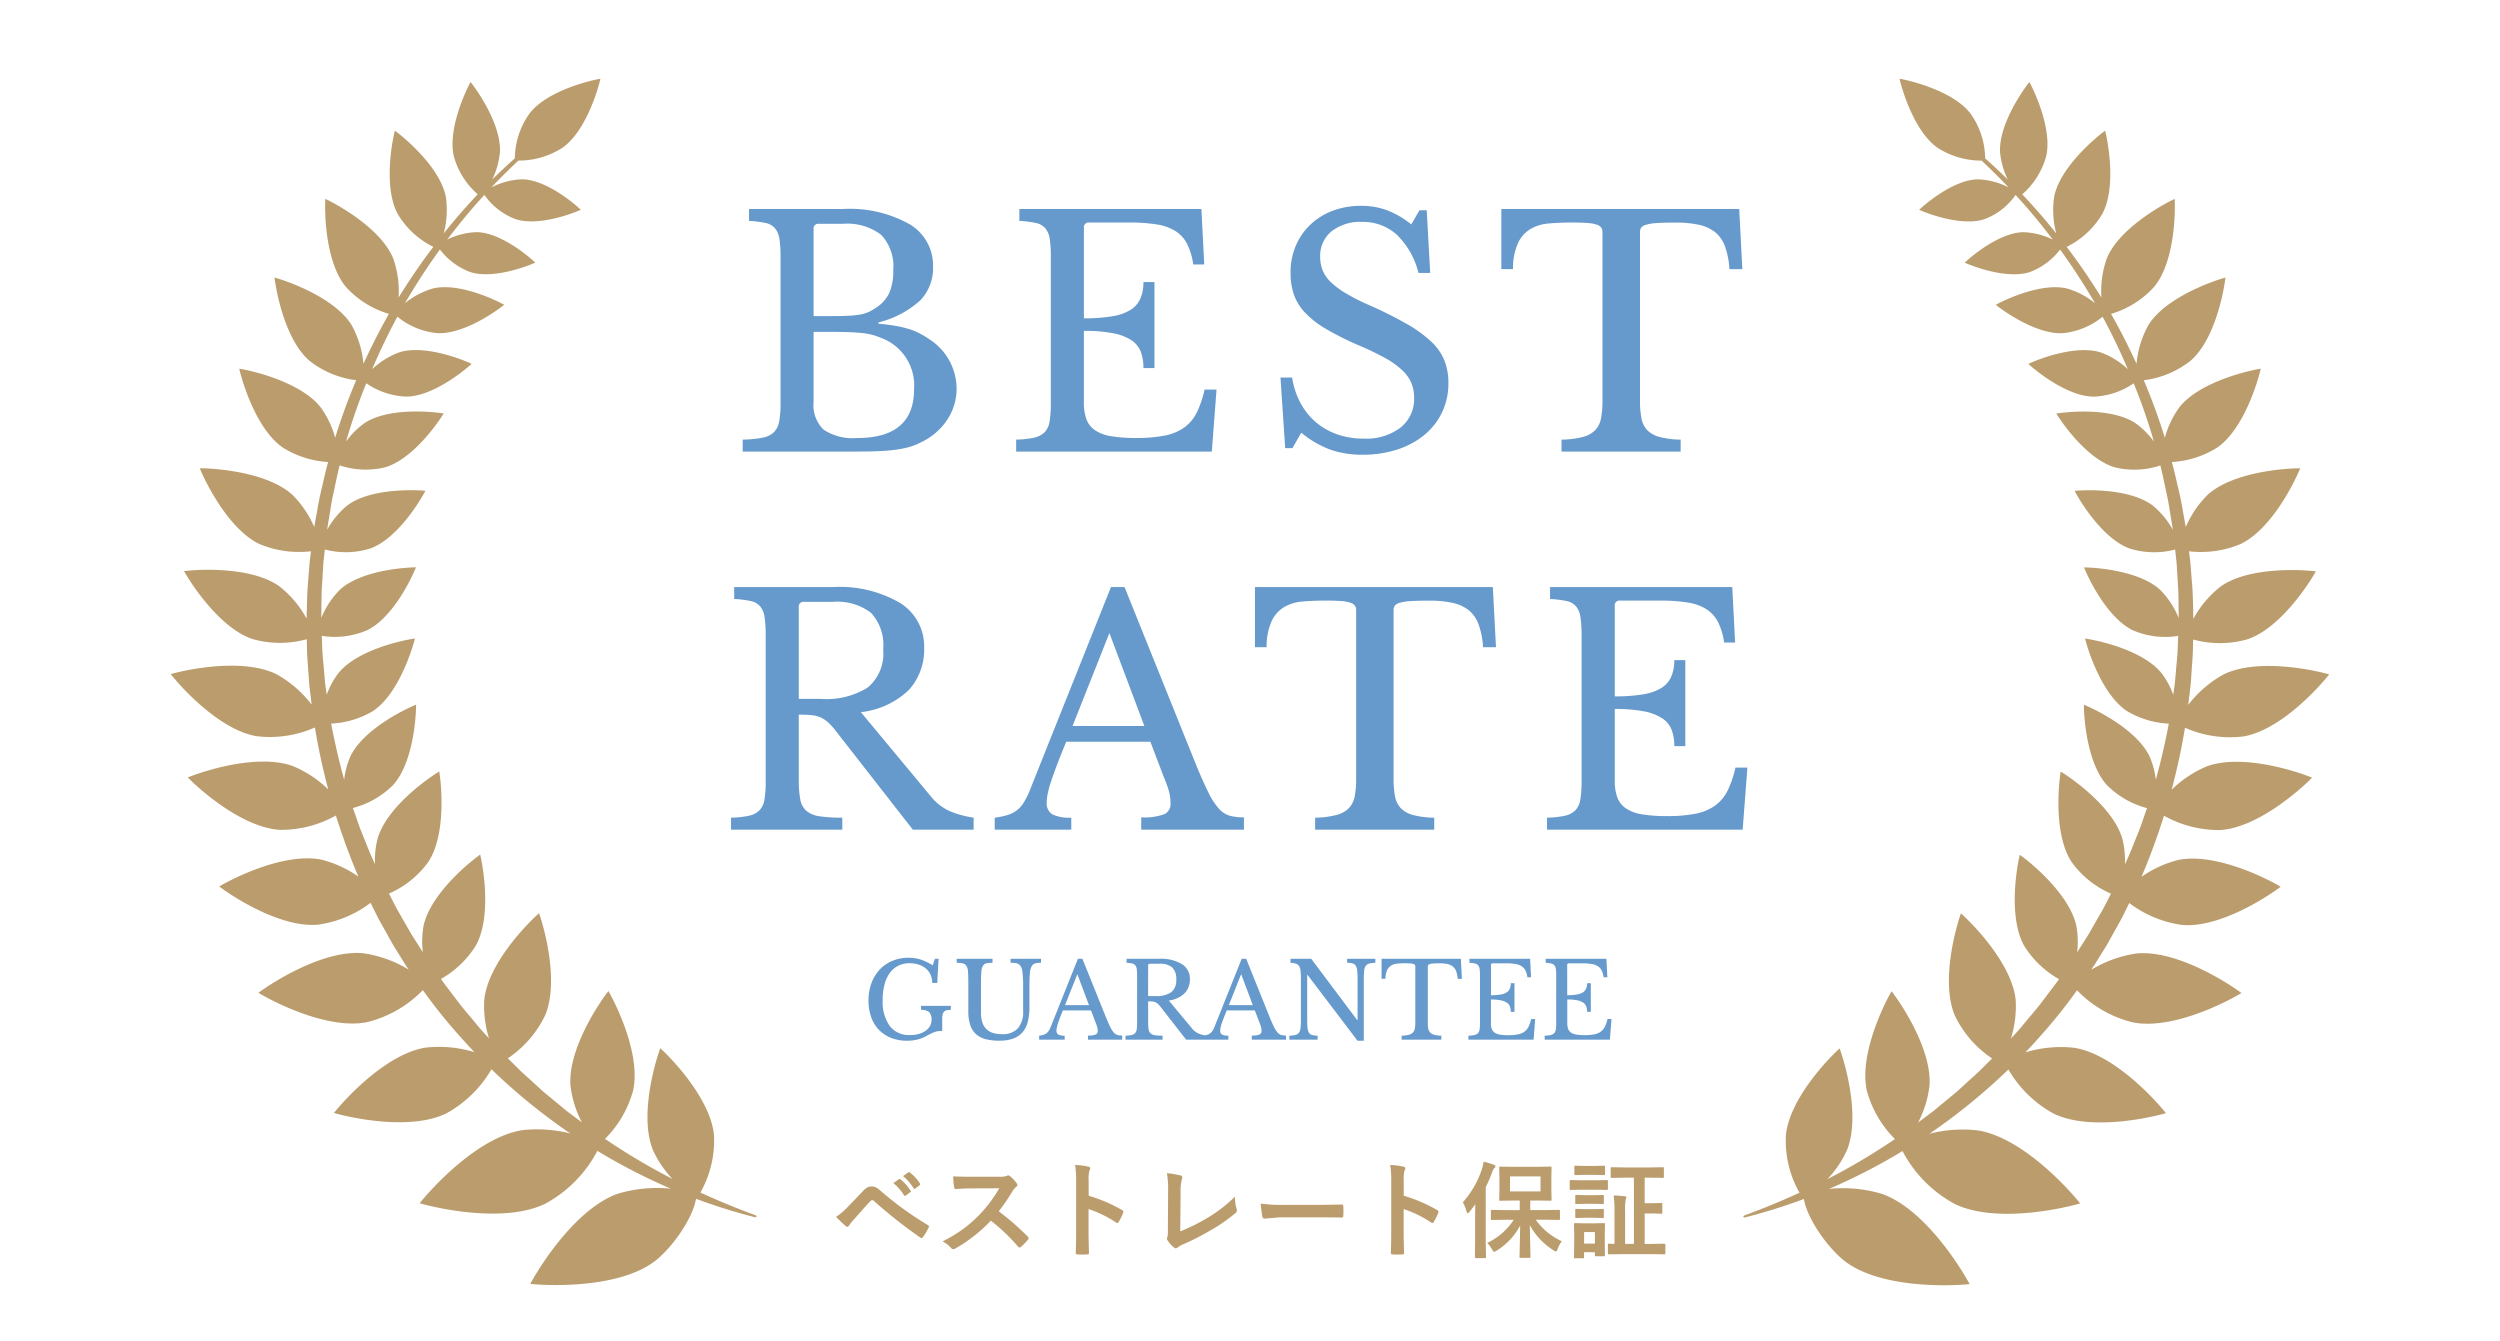
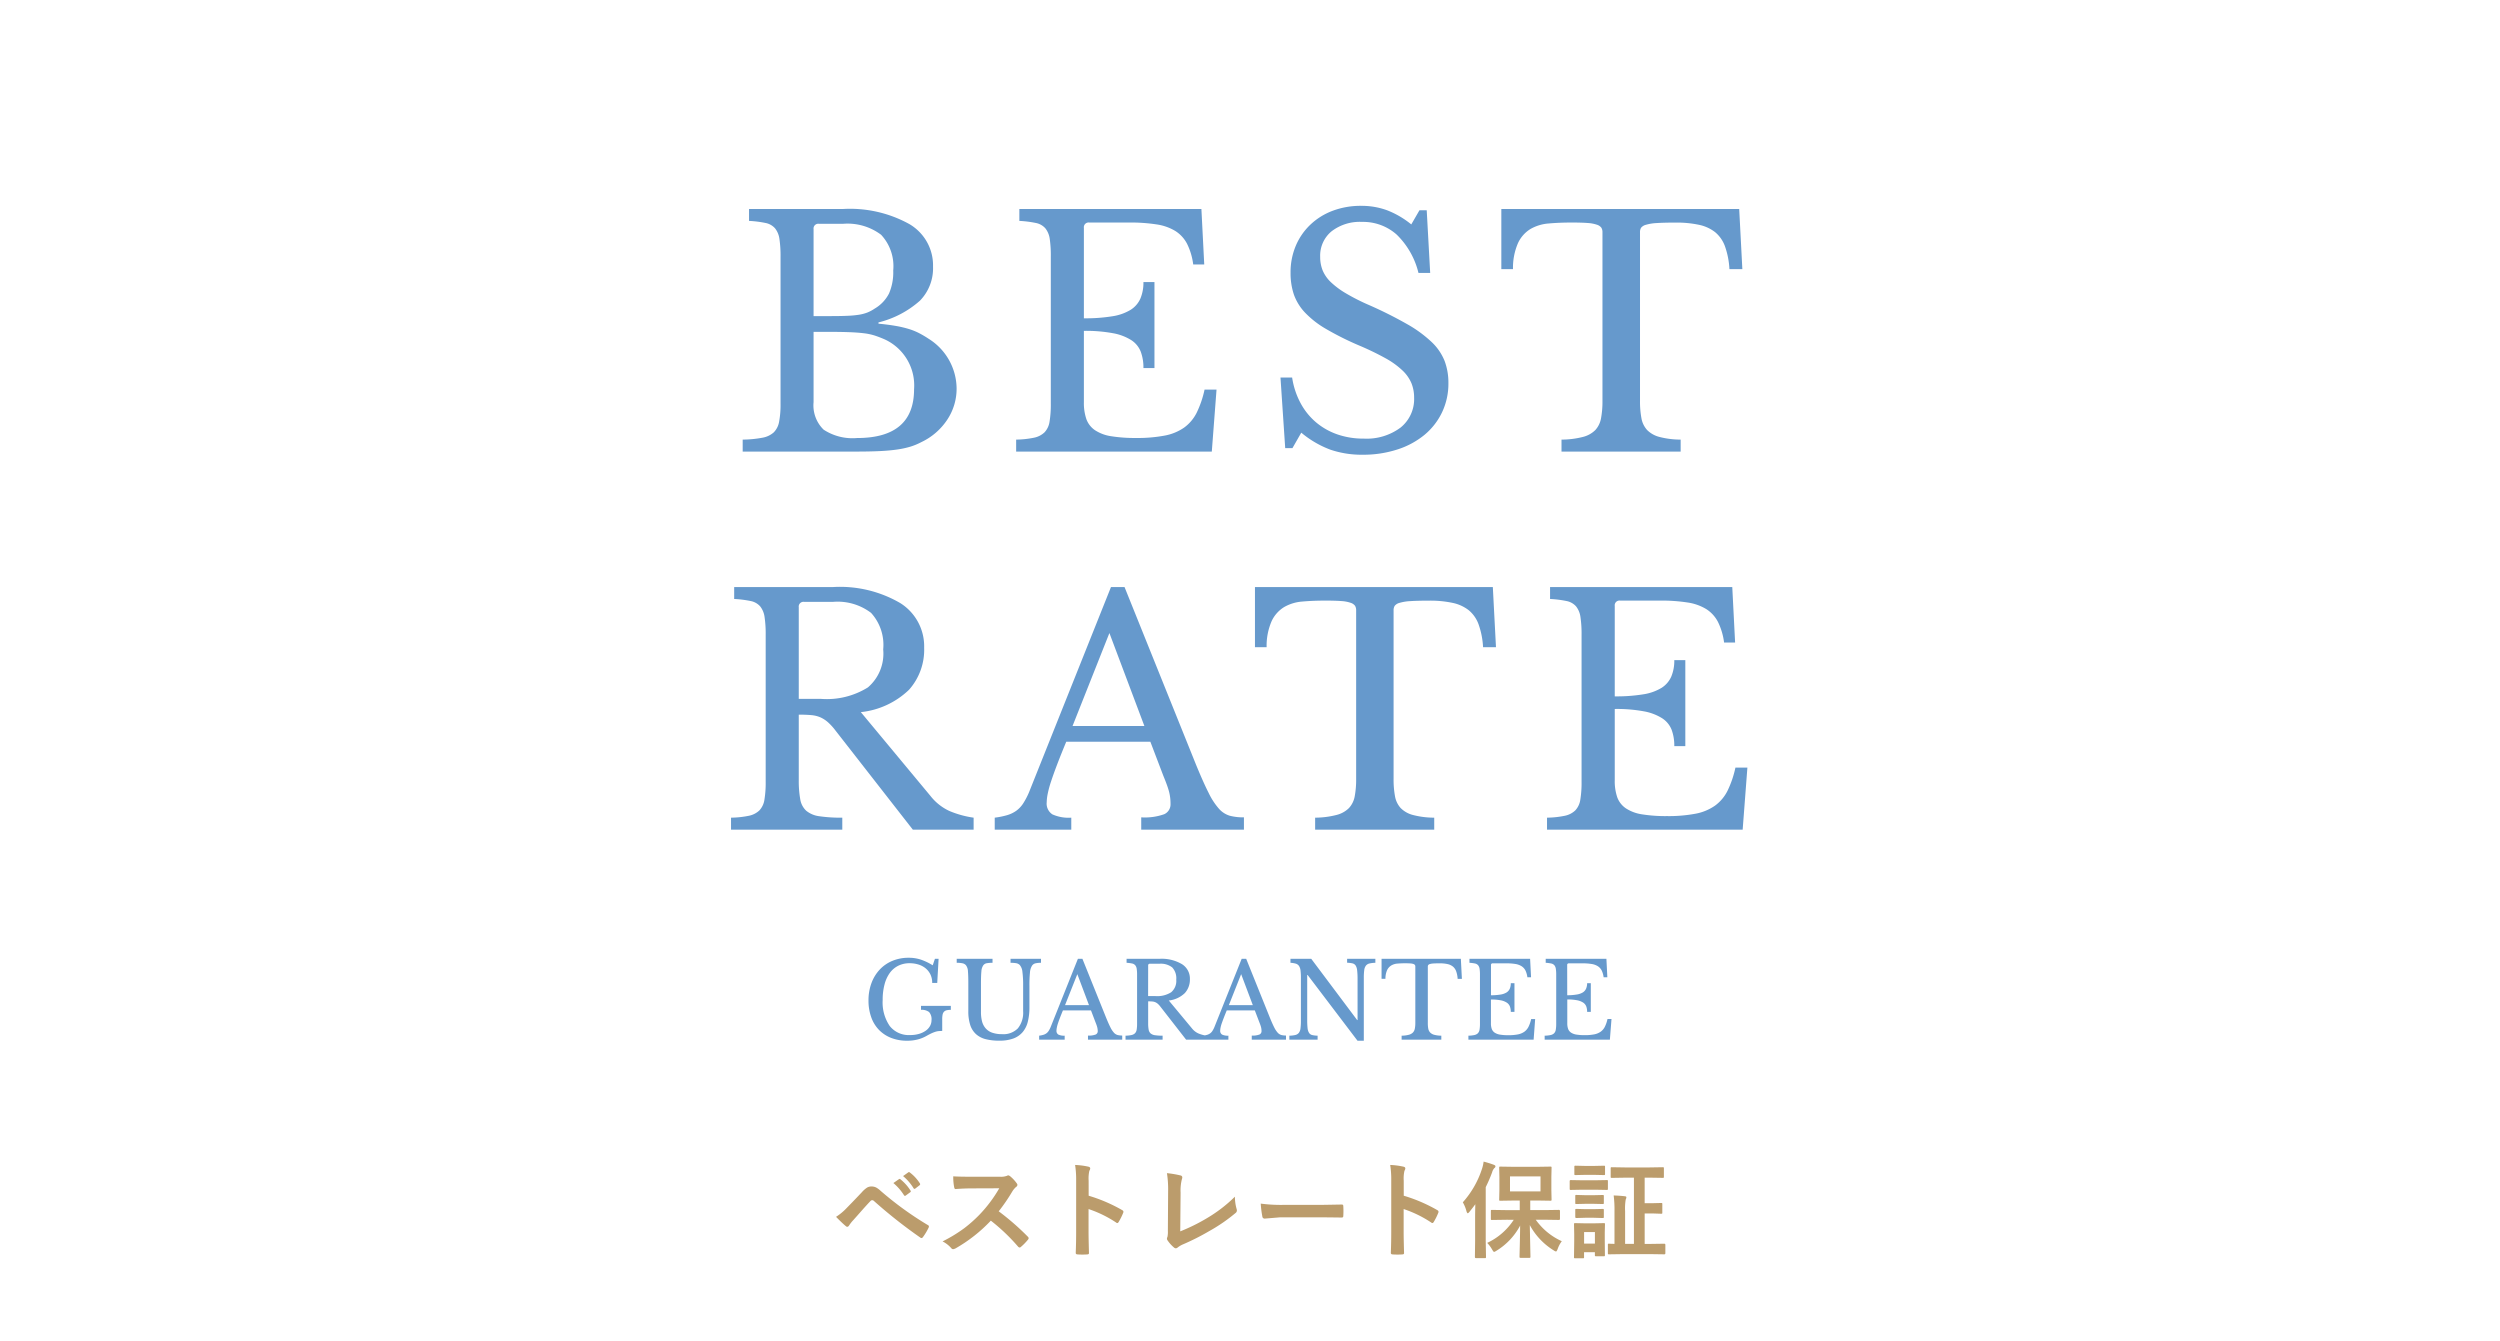
<svg xmlns="http://www.w3.org/2000/svg" width="238.055" height="127.731" viewBox="0 0 238.055 127.731">
  <g transform="translate(-564 -179)">
    <path d="M-39.39-3.13a5.332,5.332,0,0,0,1.021-.85q.757-.771,1.45-1.509a2.325,2.325,0,0,1,.508-.439.806.806,0,0,1,.391-.093.972.972,0,0,1,.439.093,2.083,2.083,0,0,1,.43.317,31.538,31.538,0,0,0,4.482,3.252.17.17,0,0,1,.122.156.223.223,0,0,1-.034.112,5.468,5.468,0,0,1-.518.869q-.078.112-.151.112a.182.182,0,0,1-.107-.039,46.566,46.566,0,0,1-4.434-3.5.252.252,0,0,0-.156-.068.229.229,0,0,0-.161.078q-.288.3-.8.874-.566.645-.835.942a3.507,3.507,0,0,0-.4.508q-.083.132-.181.132a.213.213,0,0,1-.142-.068Q-38.813-2.539-39.39-3.13Zm5.459-3.218.532-.371a.092.092,0,0,1,.059-.024.14.14,0,0,1,.088.044A4.292,4.292,0,0,1-32.3-5.63a.125.125,0,0,1,.029.073.118.118,0,0,1-.059.088l-.42.308a.134.134,0,0,1-.078.034.119.119,0,0,1-.093-.063A4.954,4.954,0,0,0-33.931-6.348Zm.923-.664.5-.356a.131.131,0,0,1,.063-.024.156.156,0,0,1,.088.044,3.905,3.905,0,0,1,.947,1.03.151.151,0,0,1,.029.083.133.133,0,0,1-.059.1l-.4.308a.134.134,0,0,1-.078.034.119.119,0,0,1-.093-.063A4.728,4.728,0,0,0-33.008-7.012ZM-23.9-3.657A24.376,24.376,0,0,1-21.128-1.24a.216.216,0,0,1,.078.142.245.245,0,0,1-.068.146,5.333,5.333,0,0,1-.669.684.185.185,0,0,1-.122.059.231.231,0,0,1-.142-.078,18.151,18.151,0,0,0-2.6-2.48A14.474,14.474,0,0,1-28.008-.127a.849.849,0,0,1-.229.078.217.217,0,0,1-.171-.088,2.768,2.768,0,0,0-.84-.654,13.9,13.9,0,0,0,2.07-1.26,12.883,12.883,0,0,0,1.45-1.289,12.89,12.89,0,0,0,1.88-2.51l-2.578.01q-.771,0-1.582.063-.1.01-.132-.171a4.8,4.8,0,0,1-.088-1.04q.537.039,1.689.039h2.749a1.645,1.645,0,0,0,.688-.093.188.188,0,0,1,.112-.039A.41.41,0,0,1-22.817-7a3.548,3.548,0,0,1,.649.7.286.286,0,0,1,.049.127.264.264,0,0,1-.132.2,1.921,1.921,0,0,0-.366.444A17.329,17.329,0,0,1-23.9-3.657Zm8.564-1.484a14.976,14.976,0,0,1,3.179,1.362q.132.068.132.171a.24.24,0,0,1-.02.088,5.684,5.684,0,0,1-.43.869q-.063.112-.132.112a.166.166,0,0,1-.112-.049,11.02,11.02,0,0,0-2.627-1.284V-1.66q0,.547.039,1.958V.327q0,.122-.181.122-.225.015-.444.015t-.444-.015q-.19,0-.19-.151.039-.967.039-1.968V-6.592a9.035,9.035,0,0,0-.1-1.479,7.049,7.049,0,0,1,1.25.161q.19.039.19.171a.518.518,0,0,1-.083.229,3.314,3.314,0,0,0-.068.938Zm8.721,3.394a17.732,17.732,0,0,0,2.549-1.26A13.656,13.656,0,0,0-1.411-5.049,4.309,4.309,0,0,0-1.25-3.892a.547.547,0,0,1,.029.161.308.308,0,0,1-.132.239,15.94,15.94,0,0,1-2.5,1.719A22.733,22.733,0,0,1-6.3-.532,2.267,2.267,0,0,0-6.86-.21a.3.3,0,0,1-.181.078A.292.292,0,0,1-7.212-.21a3.213,3.213,0,0,1-.61-.679.266.266,0,0,1-.059-.161.393.393,0,0,1,.049-.171,2.279,2.279,0,0,0,.039-.571l.024-3.76A10.019,10.019,0,0,0-7.881-7.29a9.394,9.394,0,0,1,1.3.22.192.192,0,0,1,.161.19.831.831,0,0,1-.049.21,4.386,4.386,0,0,0-.112,1.24ZM1.05-4.39a14.766,14.766,0,0,0,2.158.122H6.431q.474,0,1.221-.015Q8.6-4.3,8.73-4.3h.049q.132,0,.132.142.015.229.015.474t-.015.469q0,.151-.142.151H8.73q-1.5-.02-2.231-.02H2.9l-1.47.122a.22.22,0,0,1-.229-.21A9.509,9.509,0,0,1,1.05-4.39Zm13.618-.752a14.976,14.976,0,0,1,3.179,1.362q.132.068.132.171a.24.24,0,0,1-.02.088,5.684,5.684,0,0,1-.43.869q-.063.112-.132.112a.166.166,0,0,1-.112-.049,11.02,11.02,0,0,0-2.627-1.284V-1.66q0,.547.039,1.958V.327q0,.122-.181.122-.225.015-.444.015T13.628.449q-.19,0-.19-.151.039-.967.039-1.968V-6.592a9.035,9.035,0,0,0-.1-1.479,7.049,7.049,0,0,1,1.25.161q.19.039.19.171a.518.518,0,0,1-.083.229,3.314,3.314,0,0,0-.068.938Zm9.795,2.29-1.392.02q-.078,0-.093-.02a.168.168,0,0,1-.015-.088v-.742q0-.078.02-.093a.168.168,0,0,1,.088-.015l1.392.02h1.25v-.913h-.571l-1.279.02q-.078,0-.093-.02a.168.168,0,0,1-.015-.088l.02-.884v-1.27l-.02-.874q0-.083.02-.1a.168.168,0,0,1,.088-.015l1.279.02h2.217l1.27-.02a.155.155,0,0,1,.1.02.182.182,0,0,1,.015.093l-.02.874v1.27l.02.884q0,.078-.024.093a.153.153,0,0,1-.088.015l-1.27-.02h-.649v.913h1.348l1.382-.02q.1,0,.1.107v.742q0,.107-.1.107l-1.382-.02h-.825A6.127,6.127,0,0,0,29.717-.811a2.7,2.7,0,0,0-.4.762q-.093.22-.151.22A.587.587,0,0,1,28.94.059,6.394,6.394,0,0,1,26.67-2.349L26.733.659q0,.078-.024.1a.153.153,0,0,1-.088.015H25.8q-.078,0-.093-.024a.153.153,0,0,1-.015-.088q0-.073.029-1.235.024-1.021.029-1.724A6.234,6.234,0,0,1,23.511.088a.993.993,0,0,1-.239.122q-.059,0-.19-.229a3.056,3.056,0,0,0-.469-.63,6.085,6.085,0,0,0,2.529-2.2Zm3.228-2.7V-6.982H24.785v1.431Zm-7.4,1.04a8.889,8.889,0,0,0,1.821-3.169,3.578,3.578,0,0,0,.161-.708,9.069,9.069,0,0,1,.967.3q.161.063.161.151a.225.225,0,0,1-.112.171,1,1,0,0,0-.21.41,14.245,14.245,0,0,1-.605,1.4V-.82L22.5.688q0,.078-.024.1A.153.153,0,0,1,22.383.8h-.84q-.1,0-.1-.112l.02-1.509V-3.071q0-.4.02-1.26-.186.259-.562.728-.112.132-.161.132t-.117-.181A3.3,3.3,0,0,0,20.293-4.512ZM35.757-6.86l-1.27.02a.155.155,0,0,1-.1-.02.168.168,0,0,1-.015-.088v-.791a.155.155,0,0,1,.02-.1.182.182,0,0,1,.093-.015l1.27.02h2.29l1.279-.02a.155.155,0,0,1,.1.02.182.182,0,0,1,.015.093v.791q0,.078-.02.093a.182.182,0,0,1-.093.015l-1.279-.02h-.439v2.432H38.4l.781-.02q.078,0,.093.02a.168.168,0,0,1,.015.088v.8a.159.159,0,0,1-.017.1.147.147,0,0,1-.09.017L38.4-3.452h-.791v2.9h.542l1.328-.02q.1,0,.1.112V.332q0,.107-.1.107L38.149.42H35.537l-1.323.02q-.078,0-.093-.02a.168.168,0,0,1-.015-.088V-.459a.159.159,0,0,1,.017-.1.147.147,0,0,1,.09-.017l.166.01.356.01v-3.1a10.879,10.879,0,0,0-.078-1.509q.552.015,1.05.073.161.015.161.1a.555.555,0,0,1-.063.21,5.045,5.045,0,0,0-.059,1.108v3.12h.84V-6.86ZM33.823.508a.155.155,0,0,1-.02.1.182.182,0,0,1-.093.015h-.728q-.083,0-.1-.02a.182.182,0,0,1-.015-.093V.239h-1.03V.7a.155.155,0,0,1-.02.1.182.182,0,0,1-.093.015H31a.178.178,0,0,1-.107-.02A.182.182,0,0,1,30.879.7L30.9-.811v-.669l-.02-.937q0-.083.024-.1a.2.2,0,0,1,.1-.015l.908.02h.884l.918-.02q.083,0,.1.02a.182.182,0,0,1,.015.093l-.02.767v.718ZM32.871-1.68h-1.03v1.1h1.03Zm-1.23-4.932H32.93L34-6.631q.078,0,.093.02a.168.168,0,0,1,.015.088v.713a.166.166,0,0,1-.02.1A.153.153,0,0,1,34-5.693l-1.069-.02H31.641l-1.074.02q-.068,0-.083-.024a.182.182,0,0,1-.015-.093v-.713q0-.107.1-.107Zm.3-1.367h.879l.9-.02a.166.166,0,0,1,.1.02.168.168,0,0,1,.015.088v.669q0,.083-.02.1a.2.2,0,0,1-.1.015l-.9-.02h-.879l-.908.02a.155.155,0,0,1-.1-.02.182.182,0,0,1-.015-.093v-.669q0-.078.02-.093A.182.182,0,0,1,31.03-8Zm.02,4.116h.8l.84-.02q.088,0,.1.02a.143.143,0,0,1,.02.093v.649q0,.073-.024.088a.2.2,0,0,1-.1.015l-.84-.024h-.8l-.85.024q-.107,0-.107-.1V-3.77q0-.083.02-.1a.168.168,0,0,1,.088-.015Zm0-1.328h.8l.84-.02q.088,0,.1.02a.143.143,0,0,1,.02.093v.64q0,.078-.024.093a.2.2,0,0,1-.1.015l-.84-.02h-.8l-.85.02q-.078,0-.093-.02A.168.168,0,0,1,31-4.458V-5.1q0-.083.02-.1a.168.168,0,0,1,.088-.015Z" transform="translate(683 298)" fill="#bb9c6c" />
    <g transform="translate(13 -1)">
      <g transform="translate(-20717.51 802.267) rotate(-17)">
-         <path d="M996.057,59.711c.186-.677.381-1.351.519-2.04l.455-2.055.165-.958a9.753,9.753,0,0,0,4.907.775c3.165-.481,6.527-4.006,7.531-5.235-1.518-.464-6.272-1.523-9.17-.163a9.8,9.8,0,0,0-2.886,2.323l.107-.9c.078-.7.175-1.392.237-2.09.066-1.1.166-2.206.2-3.312a9.173,9.173,0,0,0,4.546-.058c2.844-.923,5.408-4.683,6.147-5.969-1.469-.2-6.013-.452-8.477,1.242a9.01,9.01,0,0,0-2.181,2.377,56.691,56.691,0,0,0-.314-5.824,8.949,8.949,0,0,0,4.825-.482c2.729-1.224,4.874-5.237,5.471-6.594-1.482-.038-6.027.2-8.3,2.144a9.287,9.287,0,0,0-2.2,3.236c-.237-1.765-.539-3.521-.929-5.257a8.914,8.914,0,0,0,4.706-1.282c2.485-1.664,3.928-5.98,4.288-7.418-1.468.211-5.909,1.2-7.818,3.505a9.269,9.269,0,0,0-1.6,3.441q-.073-.28-.151-.56-.691-2.546-1.6-5.024a8.114,8.114,0,0,0,4.167-2.015c1.958-1.953,2.5-6.125,2.567-7.494-1.294.453-5.146,2.145-6.468,4.574a8.575,8.575,0,0,0-.841,3.425q-.273-.691-.563-1.376-.675-1.59-1.445-3.135a7.441,7.441,0,0,0,3.232-2.789c1.272-2.194.794-6.012.545-7.239-1.032.71-4.025,3.127-4.631,5.59a7.673,7.673,0,0,0-.057,2.684q-.7-1.3-1.467-2.558a7.452,7.452,0,0,0-.108-4.54c-.946-2.435-4.324-4.506-5.471-5.093-.093,1.286-.074,5.248,1.517,7.32a7.661,7.661,0,0,0,3.673,2.42q.908,1.572,1.718,3.2A6.792,6.792,0,0,0,988.29,14.9c-2.106-.587-5.187.667-6.156,1.152.816.714,3.479,2.705,5.665,2.669a6.26,6.26,0,0,0,3.529-1.341q.823,1.722,1.529,3.5.316.8.609,1.6a6.8,6.8,0,0,0-2.5-1.5c-2.106-.587-5.187.667-6.156,1.152.815.714,3.479,2.706,5.665,2.669a6.49,6.49,0,0,0,3.385-1.21q.872,2.548,1.517,5.163.089.352.171.705a7.509,7.509,0,0,0-2.151-2.132c-2.1-1.221-5.754-.739-6.93-.491.675.995,2.975,3.88,5.331,4.454a7.085,7.085,0,0,0,4.063-.395c.369,1.816.639,3.651.839,5.491a7.518,7.518,0,0,0-2.031-2.315c-2.01-1.357-5.692-1.119-6.882-.95.607,1.038,2.712,4.069,5.024,4.8a7.152,7.152,0,0,0,4.029-.1,55.841,55.841,0,0,1,.216,5.87,7.691,7.691,0,0,0-1.189-2.218c-1.7-2.021-5.622-2.873-6.917-3.051.325,1.267,1.621,5.067,3.822,6.522a7.821,7.821,0,0,0,4.208,1.1c-.054,1.072-.171,2.141-.254,3.21-.073.683-.18,1.362-.268,2.043l-.131.963a8.054,8.054,0,0,0-1.164-2.788c-1.559-2.129-5.418-3.24-6.7-3.5.241,1.286,1.28,5.164,3.381,6.763a7.807,7.807,0,0,0,4.14,1.378l-.236,1.245-.481,2c-.146.671-.348,1.327-.542,1.985l-.29.987-.035.121a8.127,8.127,0,0,0-.9-3.083c-1.336-2.276-5.062-3.771-6.31-4.164.109,1.3.752,5.267,2.679,7.07a7.8,7.8,0,0,0,3.988,1.79l-.414,1.188c-.222.648-.505,1.275-.754,1.913l-.385.952c-.129.317-.284.624-.424.936l-.109.234a7.811,7.811,0,0,0-.482-2.333c-1.068-2.565-4.74-4.657-5.986-5.244-.073,1.375.031,5.6,1.784,7.756a8.539,8.539,0,0,0,3.475,2.325q-1.276,2.432-2.747,4.749a7.732,7.732,0,0,0,.081-2.3c-.417-2.747-3.475-5.664-4.542-6.536-.4,1.317-1.323,5.443-.143,7.958a8.4,8.4,0,0,0,3.014,3.214c-.19.259-.381.516-.568.777l-.607.826-.643.8c-.435.528-.846,1.074-1.3,1.586l-.462.52a8.379,8.379,0,0,0,.481-2.44c.028-3.021-2.752-6.684-3.746-7.8-.66,1.344-2.363,5.616-1.53,8.52a9.1,9.1,0,0,0,2.709,4l-.219.228-.711.736c-.237.246-.494.471-.74.707l-1.494,1.4-1.553,1.334a8.447,8.447,0,0,0,.67-2.433c.245-3.012-2.263-6.865-3.174-8.054-.755,1.294-2.762,5.43-2.141,8.388a9.255,9.255,0,0,0,2.25,4.028c-.267.21-.536.416-.816.608l-1.659,1.2c-.564.384-1.141.748-1.712,1.123-.286.186-.567.381-.857.56l-.88.522-.107.062a10.278,10.278,0,0,0,1.514-3.413c.635-3.336-1.706-7.941-2.583-9.379-1,1.355-3.735,5.737-3.4,9.116a10.232,10.232,0,0,0,2.2,4.962l-1.212.641c-.6.328-1.234.588-1.846.892l-.927.441c-.309.149-.629.268-.944.4l-1.9.79-1.692.611a10.207,10.207,0,0,0,2.048-3c1.239-3.161-.214-8.12-.81-9.694-1.232,1.148-4.729,4.951-5.017,8.335a10.283,10.283,0,0,0,1.21,5.22,60.788,60.788,0,0,1-7.267,1.769,9.963,9.963,0,0,0,2.581-2.083c2.14-2.637,2.261-7.8,2.17-9.483-1.521.72-6.008,3.282-7.31,6.418a10.042,10.042,0,0,0-.36,5.608q-2.823.382-5.683.537a.1.1,0,0,0-.093.093.1.1,0,0,0,.093.1,53.566,53.566,0,0,0,5.91-.039c-.262,2,.9,5.341,2.086,6.927,2.494,3.341,8.605,5.04,10.634,5.439-.4-2.028-2.1-8.14-5.439-10.634a12.864,12.864,0,0,0-4.72-1.949,56.226,56.226,0,0,0,7.753-1.4,12.114,12.114,0,0,0,3.282,6.27c3.053,2.839,9.37,3.414,11.436,3.444-.756-1.924-3.524-7.632-7.257-9.486a12.659,12.659,0,0,0-4.527-1.055,57.133,57.133,0,0,0,8.98-3.656,11.177,11.177,0,0,0,2.893,5.282c2.731,2.54,8.384,3.055,10.233,3.081-.676-1.721-3.153-6.829-6.494-8.487a11.563,11.563,0,0,0-4.608-.96q.984-.553,1.946-1.146a49.665,49.665,0,0,0,4.482-3.068,11.051,11.051,0,0,0,4.216,4.489c3.295,1.75,8.889.789,10.682.337-1.1-1.488-4.808-5.784-8.464-6.525a11.53,11.53,0,0,0-4.574.229q.257-.21.511-.421l1.595-1.393,1.526-1.467c.251-.248.513-.484.755-.742l.725-.77.216-.229a10.729,10.729,0,0,0,4.191,3.463c3.261,1.319,8.413-.131,10.05-.731-1.175-1.288-5.075-4.953-8.576-5.289a10.635,10.635,0,0,0-3.826.513c1.339-1.58,2.579-3.238,3.755-4.939a10.676,10.676,0,0,0,4.714,2.867c3.421.821,8.3-1.375,9.83-2.212-1.353-1.1-5.753-4.146-9.265-3.96a10.735,10.735,0,0,0-3.862,1.151q1.6-2.567,2.943-5.273a10.583,10.583,0,0,0,5.082,2.419c3.489.445,8.1-2.268,9.533-3.265-1.464-.946-6.169-3.5-9.64-2.932a10.887,10.887,0,0,0-4.044,1.788l.42-.946c.139-.323.292-.64.418-.967l.378-.984c.244-.659.522-1.306.738-1.975l.312-.948a9.582,9.582,0,0,0,4.962,1.494c3.2-.092,6.965-3.182,8.111-4.281-1.45-.645-6.04-2.275-9.081-1.276a9.918,9.918,0,0,0-3.4,2.19l.052-.191Z" transform="translate(19707.898 5679.718)" fill="#bb9c6c" />
-       </g>
+         </g>
      <g transform="translate(619.398 307.73) rotate(-163)">
-         <path d="M57.947,55.558c.186.677.381,1.351.519,2.04l.455,2.055.165.958a9.753,9.753,0,0,1,4.907-.775c3.165.481,6.527,4.006,7.531,5.235-1.518.464-6.272,1.523-9.17.163a9.8,9.8,0,0,1-2.886-2.323l.107.9c.078.7.175,1.392.237,2.09.066,1.1.166,2.206.2,3.312a9.174,9.174,0,0,1,4.546.058c2.844.923,5.408,4.683,6.147,5.969-1.469.2-6.013.452-8.477-1.242a9.01,9.01,0,0,1-2.181-2.377,56.691,56.691,0,0,1-.314,5.824,8.949,8.949,0,0,1,4.825.482c2.729,1.224,4.874,5.237,5.471,6.594-1.482.038-6.027-.2-8.3-2.144a9.287,9.287,0,0,1-2.2-3.236c-.237,1.765-.539,3.521-.929,5.257a8.914,8.914,0,0,1,4.706,1.282c2.485,1.664,3.928,5.98,4.288,7.418-1.468-.211-5.909-1.2-7.818-3.505a9.268,9.268,0,0,1-1.6-3.441q-.073.28-.151.56-.691,2.546-1.6,5.024a8.114,8.114,0,0,1,4.167,2.015c1.958,1.953,2.5,6.125,2.567,7.494-1.294-.453-5.146-2.145-6.468-4.574a8.575,8.575,0,0,1-.841-3.425q-.273.691-.563,1.376-.675,1.59-1.445,3.135a7.441,7.441,0,0,1,3.232,2.789c1.272,2.194.794,6.012.545,7.239-1.032-.71-4.025-3.127-4.631-5.59a7.673,7.673,0,0,1-.057-2.684q-.7,1.3-1.467,2.558a7.452,7.452,0,0,1-.108,4.54c-.946,2.435-4.324,4.506-5.471,5.093-.093-1.286-.074-5.248,1.517-7.32a7.661,7.661,0,0,1,3.673-2.42q.908-1.572,1.718-3.2a6.792,6.792,0,0,1-2.614,1.609c-2.106.587-5.187-.667-6.156-1.152.816-.714,3.479-2.705,5.665-2.669a6.26,6.26,0,0,1,3.529,1.341q.823-1.722,1.529-3.5.316-.8.609-1.6a6.8,6.8,0,0,1-2.5,1.5c-2.106.587-5.187-.667-6.156-1.152.815-.714,3.479-2.706,5.665-2.669a6.49,6.49,0,0,1,3.385,1.21q.872-2.548,1.517-5.163.089-.352.171-.705a7.509,7.509,0,0,1-2.151,2.132c-2.1,1.221-5.754.739-6.93.491.675-.995,2.976-3.88,5.332-4.454a7.085,7.085,0,0,1,4.063.395c.369-1.816.639-3.651.839-5.491A7.518,7.518,0,0,1,56.56,81.2c-2.01,1.357-5.692,1.119-6.882.95.607-1.038,2.712-4.069,5.024-4.8a7.152,7.152,0,0,1,4.029.1,55.841,55.841,0,0,0,.216-5.87A7.691,7.691,0,0,1,57.758,73.8c-1.7,2.021-5.622,2.873-6.917,3.051.325-1.267,1.621-5.067,3.822-6.522a7.821,7.821,0,0,1,4.208-1.1c-.054-1.072-.171-2.141-.254-3.21-.073-.683-.18-1.362-.268-2.043l-.131-.963A8.054,8.054,0,0,1,57.054,65.8c-1.559,2.129-5.418,3.24-6.7,3.5.241-1.286,1.28-5.164,3.381-6.763a7.807,7.807,0,0,1,4.14-1.378l-.236-1.245-.481-2c-.146-.671-.348-1.327-.542-1.985l-.29-.987-.035-.121a8.127,8.127,0,0,1-.9,3.083c-1.336,2.276-5.062,3.771-6.31,4.164.109-1.3.752-5.267,2.68-7.07a7.8,7.8,0,0,1,3.988-1.79l-.414-1.188c-.222-.648-.505-1.275-.754-1.913l-.385-.952c-.129-.317-.284-.624-.424-.936l-.109-.234a7.811,7.811,0,0,1-.482,2.333c-1.068,2.565-4.741,4.657-5.986,5.244-.073-1.375.031-5.6,1.784-7.756a8.539,8.539,0,0,1,3.475-2.325q-1.276-2.432-2.747-4.749a7.732,7.732,0,0,1,.081,2.3c-.417,2.747-3.475,5.664-4.542,6.536-.4-1.317-1.323-5.443-.143-7.958A8.4,8.4,0,0,1,48.122,38.4c-.19-.259-.381-.516-.568-.777l-.607-.826-.643-.8c-.435-.528-.846-1.074-1.3-1.586l-.462-.52a8.379,8.379,0,0,1,.481,2.44c.028,3.021-2.752,6.684-3.746,7.8-.66-1.344-2.363-5.616-1.53-8.52a9.1,9.1,0,0,1,2.709-4l-.219-.228-.711-.736c-.237-.246-.494-.471-.74-.707l-1.494-1.4L37.74,27.213a8.447,8.447,0,0,1,.67,2.433c.245,3.012-2.263,6.865-3.174,8.054-.755-1.294-2.762-5.43-2.141-8.388a9.254,9.254,0,0,1,2.25-4.028c-.267-.21-.536-.416-.816-.608l-1.659-1.2c-.564-.384-1.141-.748-1.712-1.123-.286-.186-.567-.381-.857-.56l-.88-.522-.107-.062a10.278,10.278,0,0,1,1.514,3.413c.635,3.336-1.706,7.941-2.583,9.379-1-1.355-3.735-5.737-3.4-9.116a10.232,10.232,0,0,1,2.2-4.962l-1.212-.641c-.6-.328-1.234-.588-1.846-.892l-.927-.441c-.309-.149-.629-.268-.944-.4l-1.9-.79-1.692-.611a10.207,10.207,0,0,1,2.048,3c1.239,3.161-.214,8.12-.81,9.694-1.232-1.148-4.729-4.951-5.017-8.335a10.283,10.283,0,0,1,1.21-5.22A60.788,60.788,0,0,0,8.7,13.519,9.963,9.963,0,0,1,11.276,15.6c2.14,2.637,2.261,7.8,2.17,9.483-1.521-.72-6.008-3.282-7.31-6.418a10.041,10.041,0,0,1-.36-5.608q-2.823-.382-5.684-.537A.1.1,0,0,1,0,12.429a.1.1,0,0,1,.093-.1A53.569,53.569,0,0,1,6,12.366c-.262-2,.9-5.341,2.086-6.927C10.583,2.1,16.694.4,18.722,0c-.4,2.028-2.1,8.14-5.439,10.634a12.864,12.864,0,0,1-4.72,1.949,56.226,56.226,0,0,1,7.753,1.4A12.114,12.114,0,0,1,19.6,7.712c3.053-2.839,9.37-3.414,11.436-3.444-.756,1.924-3.524,7.632-7.257,9.486a12.659,12.659,0,0,1-4.527,1.055,57.131,57.131,0,0,1,8.98,3.656,11.177,11.177,0,0,1,2.893-5.282c2.731-2.54,8.384-3.055,10.233-3.081-.676,1.721-3.153,6.829-6.494,8.487a11.564,11.564,0,0,1-4.608.96q.984.553,1.946,1.146a49.667,49.667,0,0,1,4.482,3.068A11.051,11.051,0,0,1,40.9,19.276c3.295-1.75,8.889-.789,10.682-.337-1.1,1.488-4.808,5.784-8.464,6.525a11.53,11.53,0,0,1-4.574-.229q.257.21.511.421l1.595,1.393,1.526,1.467c.251.248.513.484.755.742l.725.77.216.229A10.73,10.73,0,0,1,48.061,26.8c3.261-1.319,8.413.131,10.05.731-1.175,1.288-5.075,4.953-8.576,5.289A10.635,10.635,0,0,1,45.71,32.3c1.339,1.58,2.579,3.238,3.755,4.939a10.676,10.676,0,0,1,4.714-2.867c3.421-.821,8.3,1.375,9.831,2.212-1.353,1.1-5.753,4.146-9.265,3.96A10.735,10.735,0,0,1,50.882,39.4q1.6,2.567,2.943,5.273a10.583,10.583,0,0,1,5.082-2.419c3.489-.445,8.1,2.268,9.533,3.265-1.464.946-6.169,3.5-9.64,2.932a10.887,10.887,0,0,1-4.044-1.788l.42.946c.139.323.292.64.418.967l.378.984c.244.659.522,1.306.738,1.975l.312.948a9.582,9.582,0,0,1,4.962-1.494c3.2.092,6.965,3.182,8.111,4.281-1.45.645-6.04,2.275-9.081,1.276a9.918,9.918,0,0,1-3.4-2.19l.052.191Z" transform="translate(0 0)" fill="#bb9c6c" />
-       </g>
+         </g>
    </g>
    <path d="M-47.28,0V-1.14A10.69,10.69,0,0,0-45.4-1.32a2.182,2.182,0,0,0,1.08-.51,1.9,1.9,0,0,0,.51-1.02,8.814,8.814,0,0,0,.135-1.71V-18.54a10.97,10.97,0,0,0-.105-1.7,2.074,2.074,0,0,0-.42-1.02,1.612,1.612,0,0,0-.915-.51,10.266,10.266,0,0,0-1.56-.195V-23.1h8.97a11.658,11.658,0,0,1,6.3,1.44,4.55,4.55,0,0,1,2.25,4.05A4.414,4.414,0,0,1-30.4-14.37,9.238,9.238,0,0,1-34.35-12.3v.12q.93.09,1.62.21a10.238,10.238,0,0,1,1.23.285,6.025,6.025,0,0,1,1.005.4,9.525,9.525,0,0,1,.915.54A5.631,5.631,0,0,1-26.91-6a5.329,5.329,0,0,1-.885,2.955A6.044,6.044,0,0,1-30.27-.9a5.967,5.967,0,0,1-1.05.435,8.592,8.592,0,0,1-1.26.27q-.72.105-1.665.15T-36.48,0Zm10.89-1.29q5.43,0,5.43-4.65a4.824,4.824,0,0,0-2.79-4.74q-.48-.21-.93-.36a5.5,5.5,0,0,0-1.05-.225q-.6-.075-1.425-.105t-2.025-.03h-1.35v6.69a3.227,3.227,0,0,0,.96,2.625A5.007,5.007,0,0,0-36.39-1.29ZM-38.85-12.9q.93,0,1.56-.03a9.41,9.41,0,0,0,1.08-.1,3.985,3.985,0,0,0,.8-.21,3.727,3.727,0,0,0,.7-.375,3.528,3.528,0,0,0,1.365-1.44,5.067,5.067,0,0,0,.4-2.19,4.376,4.376,0,0,0-1.155-3.4A5.309,5.309,0,0,0-37.71-21.69h-2.31a.451.451,0,0,0-.51.51v8.28Zm24.06.21a15.85,15.85,0,0,0,2.715-.195,4.707,4.707,0,0,0,1.74-.615,2.418,2.418,0,0,0,.93-1.08,3.915,3.915,0,0,0,.285-1.56h1.05v8.19H-9.12a4.322,4.322,0,0,0-.255-1.56,2.316,2.316,0,0,0-.9-1.1,4.868,4.868,0,0,0-1.74-.66,14.16,14.16,0,0,0-2.775-.225v6.78a4.744,4.744,0,0,0,.24,1.635,2.177,2.177,0,0,0,.825,1.05,3.84,3.84,0,0,0,1.545.57,14.312,14.312,0,0,0,2.37.165,13.832,13.832,0,0,0,2.7-.225A4.763,4.763,0,0,0-5.25-2.28,3.9,3.9,0,0,0-4.05-3.7a9.592,9.592,0,0,0,.75-2.2h1.14L-2.61,0H-21.24V-1.14a8.865,8.865,0,0,0,1.695-.18,2.038,2.038,0,0,0,1.005-.51,1.876,1.876,0,0,0,.48-1.02,9.89,9.89,0,0,0,.12-1.71V-18.54a10.971,10.971,0,0,0-.1-1.7,2.074,2.074,0,0,0-.42-1.02,1.612,1.612,0,0,0-.915-.51,10.266,10.266,0,0,0-1.56-.195V-23.1H-3.6l.27,5.28H-4.38a6.183,6.183,0,0,0-.585-1.965A3.175,3.175,0,0,0-6.075-21a4.747,4.747,0,0,0-1.785-.63,16.169,16.169,0,0,0-2.61-.18h-3.81a.451.451,0,0,0-.51.51ZM3.93-7.05H5.04a7.472,7.472,0,0,0,.8,2.43,6.307,6.307,0,0,0,1.47,1.83,6.4,6.4,0,0,0,2.04,1.155,7.52,7.52,0,0,0,2.505.4,5.4,5.4,0,0,0,3.51-1.05,3.48,3.48,0,0,0,1.29-2.85A3.645,3.645,0,0,0,16.4-6.51a3.611,3.611,0,0,0-.855-1.215,7.84,7.84,0,0,0-1.6-1.155A26.582,26.582,0,0,0,11.4-10.11a28.184,28.184,0,0,1-3.12-1.56,8.988,8.988,0,0,1-2.01-1.56,4.879,4.879,0,0,1-1.065-1.725A6.389,6.389,0,0,1,4.89-17.04a6.477,6.477,0,0,1,.495-2.55,5.966,5.966,0,0,1,1.4-2.025,6.275,6.275,0,0,1,2.13-1.32,7.578,7.578,0,0,1,2.7-.465,7.061,7.061,0,0,1,2.46.42,8.448,8.448,0,0,1,2.31,1.35l.78-1.35h.69l.33,5.97H17.07a7.579,7.579,0,0,0-2.085-3.66,4.805,4.805,0,0,0-3.285-1.2,4.4,4.4,0,0,0-2.91.9,3,3,0,0,0-1.08,2.43,3.409,3.409,0,0,0,.24,1.3,3.315,3.315,0,0,0,.78,1.11,7.821,7.821,0,0,0,1.41,1.05,19.468,19.468,0,0,0,2.16,1.1,39.36,39.36,0,0,1,3.69,1.845,11.826,11.826,0,0,1,2.34,1.71,5.084,5.084,0,0,1,1.23,1.8,5.9,5.9,0,0,1,.36,2.115,6.336,6.336,0,0,1-.6,2.76,6.316,6.316,0,0,1-1.68,2.16A7.8,7.8,0,0,1,15.06-.2,10.481,10.481,0,0,1,11.76.3,9.231,9.231,0,0,1,8.685-.18,9.47,9.47,0,0,1,5.91-1.8L5.07-.33H4.38ZM47.91-17.37H46.68a7.654,7.654,0,0,0-.42-2.16,3.128,3.128,0,0,0-.945-1.365,3.737,3.737,0,0,0-1.545-.7,10.2,10.2,0,0,0-2.22-.21q-1.11,0-1.785.045a4.367,4.367,0,0,0-1.035.165.862.862,0,0,0-.465.285.8.8,0,0,0-.1.435V-4.83A8.719,8.719,0,0,0,38.3-3.18a2.241,2.241,0,0,0,.54,1.125,2.538,2.538,0,0,0,1.17.66,8.084,8.084,0,0,0,2.025.255V0H30.69V-1.14a8.283,8.283,0,0,0,2.04-.255,2.543,2.543,0,0,0,1.185-.66,2.241,2.241,0,0,0,.54-1.125,8.719,8.719,0,0,0,.135-1.65V-20.88a.8.8,0,0,0-.105-.435.833.833,0,0,0-.42-.285,3.321,3.321,0,0,0-.885-.165q-.57-.045-1.53-.045-1.17,0-2.175.09a4.089,4.089,0,0,0-1.74.525A3.113,3.113,0,0,0,26.55-19.86a5.909,5.909,0,0,0-.48,2.49H24.96V-23.1H47.61ZM-30,18.69a5.72,5.72,0,0,1-1.44,3.99,7.778,7.778,0,0,1-4.59,2.13l6.63,7.98a4.917,4.917,0,0,0,1.785,1.425,9.185,9.185,0,0,0,2.325.645V36h-5.79l-7.35-9.42a5.523,5.523,0,0,0-.735-.81,2.846,2.846,0,0,0-.72-.465,2.777,2.777,0,0,0-.87-.21q-.5-.045-1.185-.045v6.24A9.961,9.961,0,0,0-41.8,33.1a1.9,1.9,0,0,0,.57,1.1,2.444,2.444,0,0,0,1.26.525,14.018,14.018,0,0,0,2.175.135V36H-48.39V34.86a8.865,8.865,0,0,0,1.695-.18,2.038,2.038,0,0,0,1.005-.51,1.875,1.875,0,0,0,.48-1.02,9.89,9.89,0,0,0,.12-1.71V17.46a10.97,10.97,0,0,0-.105-1.7,2.074,2.074,0,0,0-.42-1.02,1.612,1.612,0,0,0-.915-.51,10.266,10.266,0,0,0-1.56-.195V12.9h9.42a11.377,11.377,0,0,1,6.4,1.53A4.861,4.861,0,0,1-30,18.69Zm-11.94,4.86h2.13a7.4,7.4,0,0,0,4.455-1.095A4.234,4.234,0,0,0-33.9,18.84a4.516,4.516,0,0,0-1.155-3.48,5.256,5.256,0,0,0-3.615-1.05h-2.76a.451.451,0,0,0-.51.51Zm33.48,4.08h-8.01q-.51,1.23-.87,2.175t-.585,1.635a9.605,9.605,0,0,0-.315,1.17,4.426,4.426,0,0,0-.09.78,1.222,1.222,0,0,0,.54,1.155,3.778,3.778,0,0,0,1.8.315V36h-7.29V34.86a7.466,7.466,0,0,0,1.185-.24,2.93,2.93,0,0,0,.87-.42,2.633,2.633,0,0,0,.66-.705,6.952,6.952,0,0,0,.555-1.065l7.8-19.53h1.29l6.81,16.92q.69,1.68,1.2,2.685a6.6,6.6,0,0,0,.99,1.515,2.228,2.228,0,0,0,1.035.66,5.172,5.172,0,0,0,1.335.15V36H-9.33V34.83a5.464,5.464,0,0,0,2.19-.3,1.026,1.026,0,0,0,.6-.99,4.767,4.767,0,0,0-.03-.555,4.445,4.445,0,0,0-.1-.555q-.075-.3-.21-.675t-.345-.885Zm-7.41-1.5h6.84l-3.33-8.85Zm40.32-7.5H23.22a7.654,7.654,0,0,0-.42-2.16,3.128,3.128,0,0,0-.945-1.365,3.737,3.737,0,0,0-1.545-.7,10.2,10.2,0,0,0-2.22-.21q-1.11,0-1.785.045a4.367,4.367,0,0,0-1.035.165.862.862,0,0,0-.465.285.8.8,0,0,0-.105.435V31.17a8.719,8.719,0,0,0,.135,1.65,2.241,2.241,0,0,0,.54,1.125,2.538,2.538,0,0,0,1.17.66,8.084,8.084,0,0,0,2.025.255V36H7.23V34.86A8.283,8.283,0,0,0,9.27,34.6a2.543,2.543,0,0,0,1.185-.66A2.241,2.241,0,0,0,11,32.82a8.719,8.719,0,0,0,.135-1.65V15.12a.8.8,0,0,0-.105-.435.833.833,0,0,0-.42-.285,3.321,3.321,0,0,0-.885-.165q-.57-.045-1.53-.045-1.17,0-2.175.09a4.089,4.089,0,0,0-1.74.525A3.113,3.113,0,0,0,3.09,16.14a5.909,5.909,0,0,0-.48,2.49H1.5V12.9H24.15Zm11.31,4.68a15.85,15.85,0,0,0,2.715-.195,4.707,4.707,0,0,0,1.74-.615,2.418,2.418,0,0,0,.93-1.08,3.915,3.915,0,0,0,.285-1.56h1.05v8.19H41.43a4.322,4.322,0,0,0-.255-1.56,2.316,2.316,0,0,0-.9-1.095,4.868,4.868,0,0,0-1.74-.66,14.16,14.16,0,0,0-2.775-.225v6.78A4.744,4.744,0,0,0,36,32.925a2.177,2.177,0,0,0,.825,1.05,3.839,3.839,0,0,0,1.545.57,14.312,14.312,0,0,0,2.37.165,13.832,13.832,0,0,0,2.7-.225,4.763,4.763,0,0,0,1.86-.765,3.9,3.9,0,0,0,1.2-1.425,9.592,9.592,0,0,0,.75-2.2h1.14L47.94,36H29.31V34.86A8.865,8.865,0,0,0,31,34.68a2.038,2.038,0,0,0,1-.51,1.875,1.875,0,0,0,.48-1.02,9.89,9.89,0,0,0,.12-1.71V17.46a10.97,10.97,0,0,0-.105-1.7,2.074,2.074,0,0,0-.42-1.02,1.612,1.612,0,0,0-.915-.51,10.266,10.266,0,0,0-1.56-.195V12.9H46.95l.27,5.28H46.17a6.183,6.183,0,0,0-.585-1.965A3.175,3.175,0,0,0,44.475,15a4.747,4.747,0,0,0-1.785-.63,16.169,16.169,0,0,0-2.61-.18H36.27a.451.451,0,0,0-.51.51Z" transform="translate(682 222)" fill="#69c" />
    <path d="M-31.615.1a4.116,4.116,0,0,1-1.53-.27,3.277,3.277,0,0,1-1.16-.765A3.313,3.313,0,0,1-35.04-2.14,4.648,4.648,0,0,1-35.3-3.72a4.714,4.714,0,0,1,.28-1.66,3.819,3.819,0,0,1,.785-1.29,3.467,3.467,0,0,1,1.21-.835A3.99,3.99,0,0,1-31.465-7.8a3.678,3.678,0,0,1,1.13.17,5.389,5.389,0,0,1,1.15.55l.21-.62h.35l-.13,2.3h-.48a1.806,1.806,0,0,0-.185-.845,1.736,1.736,0,0,0-.485-.585,2.031,2.031,0,0,0-.685-.34,2.844,2.844,0,0,0-.785-.11,2.4,2.4,0,0,0-1.09.24,2.234,2.234,0,0,0-.81.69,3.286,3.286,0,0,0-.5,1.1,5.662,5.662,0,0,0-.175,1.47,3.97,3.97,0,0,0,.67,2.475,2.306,2.306,0,0,0,1.94.865,2.967,2.967,0,0,0,.86-.115,2.111,2.111,0,0,0,.645-.31,1.338,1.338,0,0,0,.4-.45,1.128,1.128,0,0,0,.135-.535,1.021,1.021,0,0,0-.235-.785,1.154,1.154,0,0,0-.765-.205v-.38h2.84v.38a1.683,1.683,0,0,0-.4.04.5.5,0,0,0-.255.145.573.573,0,0,0-.13.275,2.189,2.189,0,0,0-.035.43V-.83q-.19,0-.345.015a1.54,1.54,0,0,0-.325.07,3.37,3.37,0,0,0-.375.15q-.2.095-.485.255a3.326,3.326,0,0,1-.805.32A3.9,3.9,0,0,1-31.615.1Zm11.64-3.2a5.587,5.587,0,0,1-.155,1.39,2.438,2.438,0,0,1-.5,1,2.144,2.144,0,0,1-.895.605,3.82,3.82,0,0,1-1.33.2,5.1,5.1,0,0,1-1.29-.145,2.168,2.168,0,0,1-.92-.48,2.01,2.01,0,0,1-.55-.875,4.248,4.248,0,0,1-.18-1.33V-5.37q0-.74-.035-1.14a1,1,0,0,0-.2-.59.6.6,0,0,0-.325-.175A2.641,2.641,0,0,0-26.9-7.32V-7.7h3.41v.38a3.048,3.048,0,0,0-.55.04.517.517,0,0,0-.33.2,1.134,1.134,0,0,0-.18.575q-.04.395-.04,1.135v2.72a3.534,3.534,0,0,0,.1.9,1.643,1.643,0,0,0,.345.67,1.483,1.483,0,0,0,.625.415,2.783,2.783,0,0,0,.945.14,1.917,1.917,0,0,0,1.5-.555,2.369,2.369,0,0,0,.5-1.635V-5.12a9.679,9.679,0,0,0-.07-1.35,1.16,1.16,0,0,0-.26-.65.661.661,0,0,0-.35-.165,3.239,3.239,0,0,0-.52-.035V-7.7h2.9v.38a2.275,2.275,0,0,0-.525.05.542.542,0,0,0-.325.22,1.42,1.42,0,0,0-.2.655,12.242,12.242,0,0,0-.05,1.275Zm5.86.31h-2.67q-.17.41-.29.725t-.195.545a3.2,3.2,0,0,0-.1.39,1.475,1.475,0,0,0-.03.26.407.407,0,0,0,.18.385,1.259,1.259,0,0,0,.6.105V0h-2.43V-.38a2.489,2.489,0,0,0,.395-.08.977.977,0,0,0,.29-.14.878.878,0,0,0,.22-.235,2.317,2.317,0,0,0,.185-.355l2.6-6.51h.43l2.27,5.64q.23.56.4.895a2.2,2.2,0,0,0,.33.5.743.743,0,0,0,.345.22,1.724,1.724,0,0,0,.445.05V0h-3.26V-.39a1.821,1.821,0,0,0,.73-.1.342.342,0,0,0,.2-.33A1.589,1.589,0,0,0-13.485-1a1.482,1.482,0,0,0-.035-.185q-.025-.1-.07-.225t-.115-.3Zm-2.47-.5h2.28l-1.11-2.95Zm11.89-2.48a1.907,1.907,0,0,1-.48,1.33,2.593,2.593,0,0,1-1.53.71l2.21,2.66A1.639,1.639,0,0,0-3.9-.6a3.062,3.062,0,0,0,.775.215V0h-1.93L-7.5-3.14a1.841,1.841,0,0,0-.245-.27.949.949,0,0,0-.24-.155.926.926,0,0,0-.29-.07q-.165-.015-.395-.015v2.08a3.32,3.32,0,0,0,.045.605A.632.632,0,0,0-8.44-.6a.815.815,0,0,0,.42.175,4.673,4.673,0,0,0,.725.045V0h-3.53V-.38a2.955,2.955,0,0,0,.565-.06.679.679,0,0,0,.335-.17.625.625,0,0,0,.16-.34,3.3,3.3,0,0,0,.04-.57V-6.18a3.657,3.657,0,0,0-.035-.565.691.691,0,0,0-.14-.34.537.537,0,0,0-.305-.17,3.422,3.422,0,0,0-.52-.065V-7.7h3.14a3.792,3.792,0,0,1,2.135.51A1.62,1.62,0,0,1-4.695-5.77Zm-3.98,1.62h.71A2.466,2.466,0,0,0-6.48-4.515,1.411,1.411,0,0,0-5.995-5.72,1.505,1.505,0,0,0-6.38-6.88a1.752,1.752,0,0,0-1.205-.35H-8.5a.15.15,0,0,0-.17.17ZM1.485-2.79h-2.67q-.17.41-.29.725t-.2.545a3.2,3.2,0,0,0-.105.39,1.475,1.475,0,0,0-.03.26.407.407,0,0,0,.18.385,1.259,1.259,0,0,0,.6.105V0h-2.43V-.38A2.489,2.489,0,0,0-3.06-.46.977.977,0,0,0-2.77-.6a.878.878,0,0,0,.22-.235,2.318,2.318,0,0,0,.185-.355L.235-7.7h.43l2.27,5.64q.23.56.4.895a2.2,2.2,0,0,0,.33.5.743.743,0,0,0,.345.22,1.724,1.724,0,0,0,.445.05V0H1.195V-.39a1.821,1.821,0,0,0,.73-.1.342.342,0,0,0,.2-.33A1.589,1.589,0,0,0,2.115-1,1.482,1.482,0,0,0,2.08-1.19q-.025-.1-.07-.225t-.115-.3Zm-2.47-.5h2.28L.185-6.24ZM11.265.1,6.515-6.16h-.04v4.27a6.947,6.947,0,0,0,.035.79,1.054,1.054,0,0,0,.14.45.491.491,0,0,0,.3.21,2.454,2.454,0,0,0,.515.06V0H4.775V-.38A2.663,2.663,0,0,0,5.34-.445a.606.606,0,0,0,.335-.2.874.874,0,0,0,.16-.425,5.437,5.437,0,0,0,.04-.745V-5.88a5.676,5.676,0,0,0-.035-.7A1.028,1.028,0,0,0,5.7-7.01a.557.557,0,0,0-.3-.225,2.161,2.161,0,0,0-.52-.085V-7.7h1.98l4.37,5.83h.04V-5.81A6.971,6.971,0,0,0,11.23-6.6a1.063,1.063,0,0,0-.14-.455.491.491,0,0,0-.3-.21,2.454,2.454,0,0,0-.515-.06V-7.7h2.69v.38a2.663,2.663,0,0,0-.565.065.606.606,0,0,0-.335.205.881.881,0,0,0-.16.43,5.457,5.457,0,0,0-.04.74V.1Zm9.94-5.89H20.8a2.551,2.551,0,0,0-.14-.72,1.043,1.043,0,0,0-.315-.455,1.246,1.246,0,0,0-.515-.235,3.4,3.4,0,0,0-.74-.07q-.37,0-.595.015a1.456,1.456,0,0,0-.345.055.287.287,0,0,0-.155.1.267.267,0,0,0-.035.145v5.35A2.906,2.906,0,0,0,18-1.06a.747.747,0,0,0,.18.375.846.846,0,0,0,.39.22,2.7,2.7,0,0,0,.675.085V0h-3.78V-.38a2.761,2.761,0,0,0,.68-.085.848.848,0,0,0,.4-.22.747.747,0,0,0,.18-.375,2.906,2.906,0,0,0,.045-.55V-6.96a.267.267,0,0,0-.035-.145.278.278,0,0,0-.14-.1,1.107,1.107,0,0,0-.295-.055q-.19-.015-.51-.015-.39,0-.725.03a1.363,1.363,0,0,0-.58.175,1.038,1.038,0,0,0-.4.445,1.97,1.97,0,0,0-.16.83h-.37V-7.7h7.55Zm2.77,1.56a5.283,5.283,0,0,0,.9-.065,1.569,1.569,0,0,0,.58-.2.806.806,0,0,0,.31-.36,1.3,1.3,0,0,0,.095-.52h.35v2.73h-.35a1.441,1.441,0,0,0-.085-.52.772.772,0,0,0-.3-.365,1.623,1.623,0,0,0-.58-.22,4.72,4.72,0,0,0-.925-.075v2.26a1.581,1.581,0,0,0,.08.545.726.726,0,0,0,.275.35,1.28,1.28,0,0,0,.515.19,4.771,4.771,0,0,0,.79.055,4.611,4.611,0,0,0,.9-.075,1.588,1.588,0,0,0,.62-.255,1.3,1.3,0,0,0,.4-.475,3.2,3.2,0,0,0,.25-.735h.38L28.035,0h-6.21V-.38a2.955,2.955,0,0,0,.565-.06.679.679,0,0,0,.335-.17.625.625,0,0,0,.16-.34,3.3,3.3,0,0,0,.04-.57V-6.18a3.657,3.657,0,0,0-.035-.565.691.691,0,0,0-.14-.34.537.537,0,0,0-.305-.17,3.422,3.422,0,0,0-.52-.065V-7.7H27.7l.09,1.76h-.35A2.061,2.061,0,0,0,27.25-6.6a1.058,1.058,0,0,0-.37-.4,1.582,1.582,0,0,0-.595-.21,5.39,5.39,0,0,0-.87-.06h-1.27a.15.15,0,0,0-.17.17Zm7.26,0A5.283,5.283,0,0,0,32.14-4.3a1.569,1.569,0,0,0,.58-.2.806.806,0,0,0,.31-.36,1.3,1.3,0,0,0,.1-.52h.35v2.73h-.35a1.441,1.441,0,0,0-.085-.52.772.772,0,0,0-.3-.365,1.623,1.623,0,0,0-.58-.22,4.72,4.72,0,0,0-.925-.075v2.26a1.581,1.581,0,0,0,.08.545.726.726,0,0,0,.275.35,1.28,1.28,0,0,0,.515.19,4.771,4.771,0,0,0,.79.055,4.611,4.611,0,0,0,.9-.075,1.588,1.588,0,0,0,.62-.255,1.3,1.3,0,0,0,.4-.475,3.2,3.2,0,0,0,.25-.735h.38L35.295,0h-6.21V-.38a2.955,2.955,0,0,0,.565-.06.679.679,0,0,0,.335-.17.625.625,0,0,0,.16-.34,3.3,3.3,0,0,0,.04-.57V-6.18a3.657,3.657,0,0,0-.035-.565.691.691,0,0,0-.14-.34.537.537,0,0,0-.305-.17,3.422,3.422,0,0,0-.52-.065V-7.7h5.78l.09,1.76H34.7A2.061,2.061,0,0,0,34.51-6.6a1.058,1.058,0,0,0-.37-.4,1.582,1.582,0,0,0-.6-.21,5.39,5.39,0,0,0-.87-.06H31.4a.15.15,0,0,0-.17.17Z" transform="translate(682 278)" fill="#69c" />
  </g>
</svg>